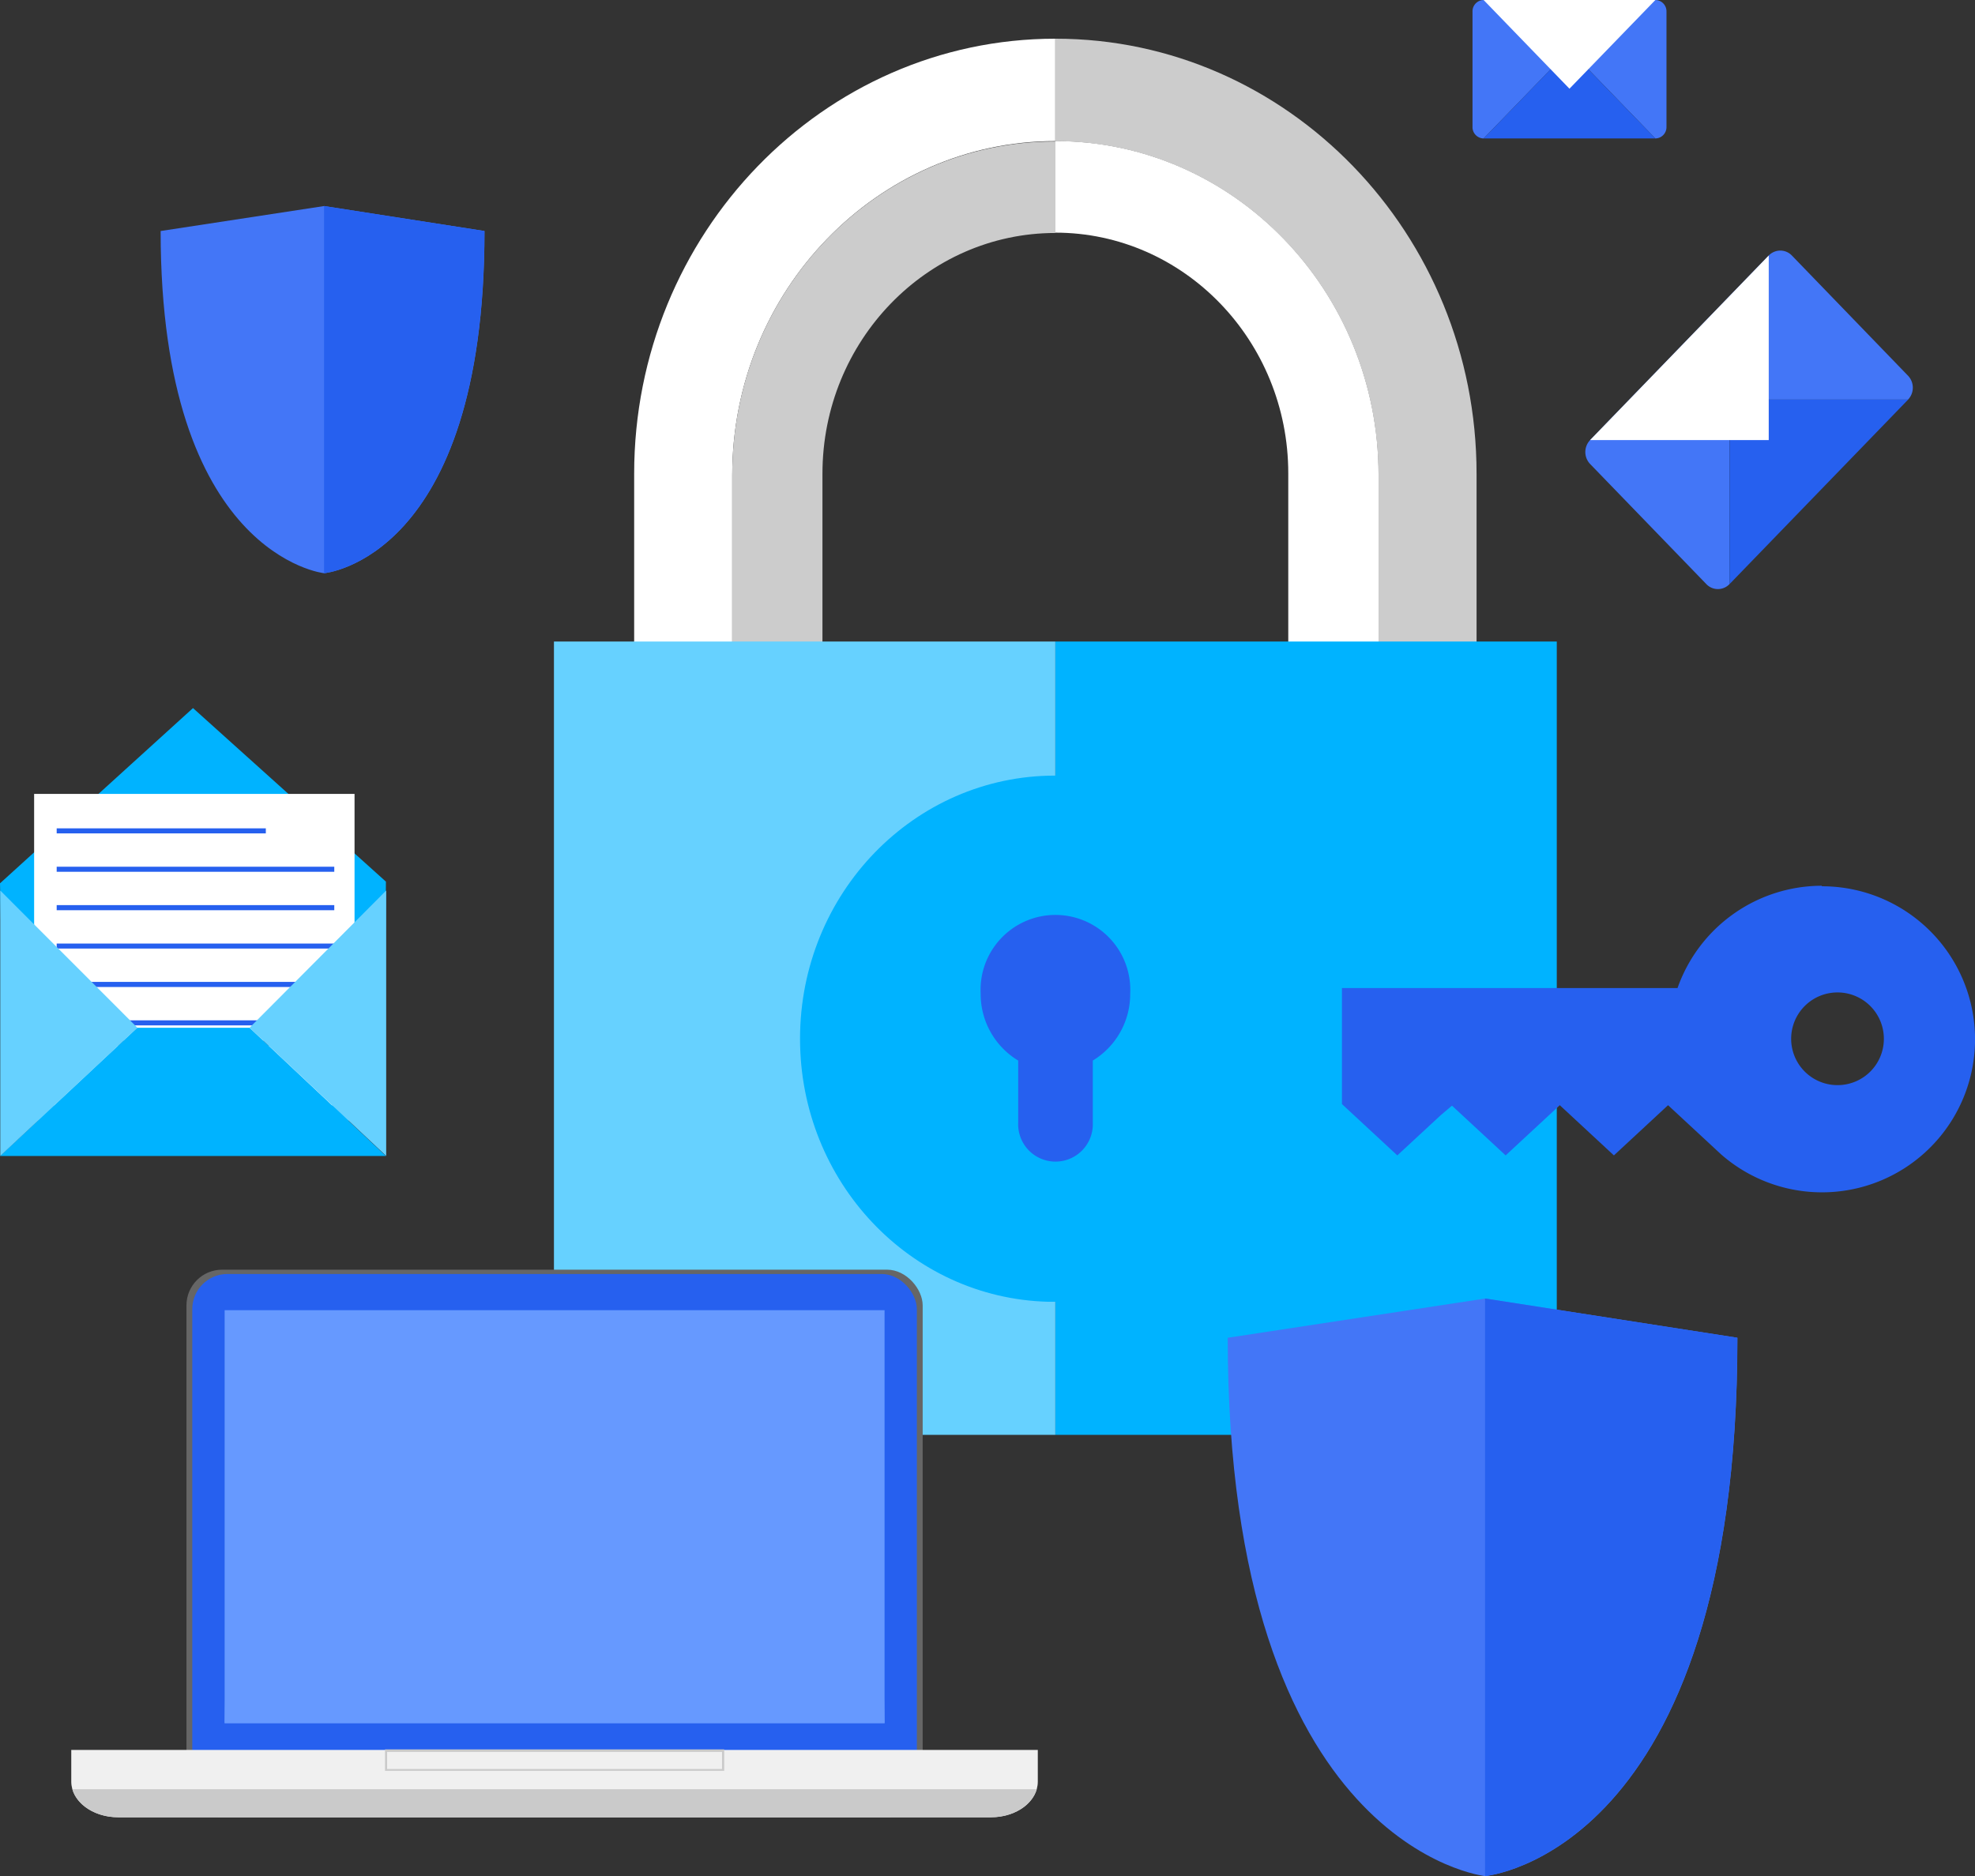
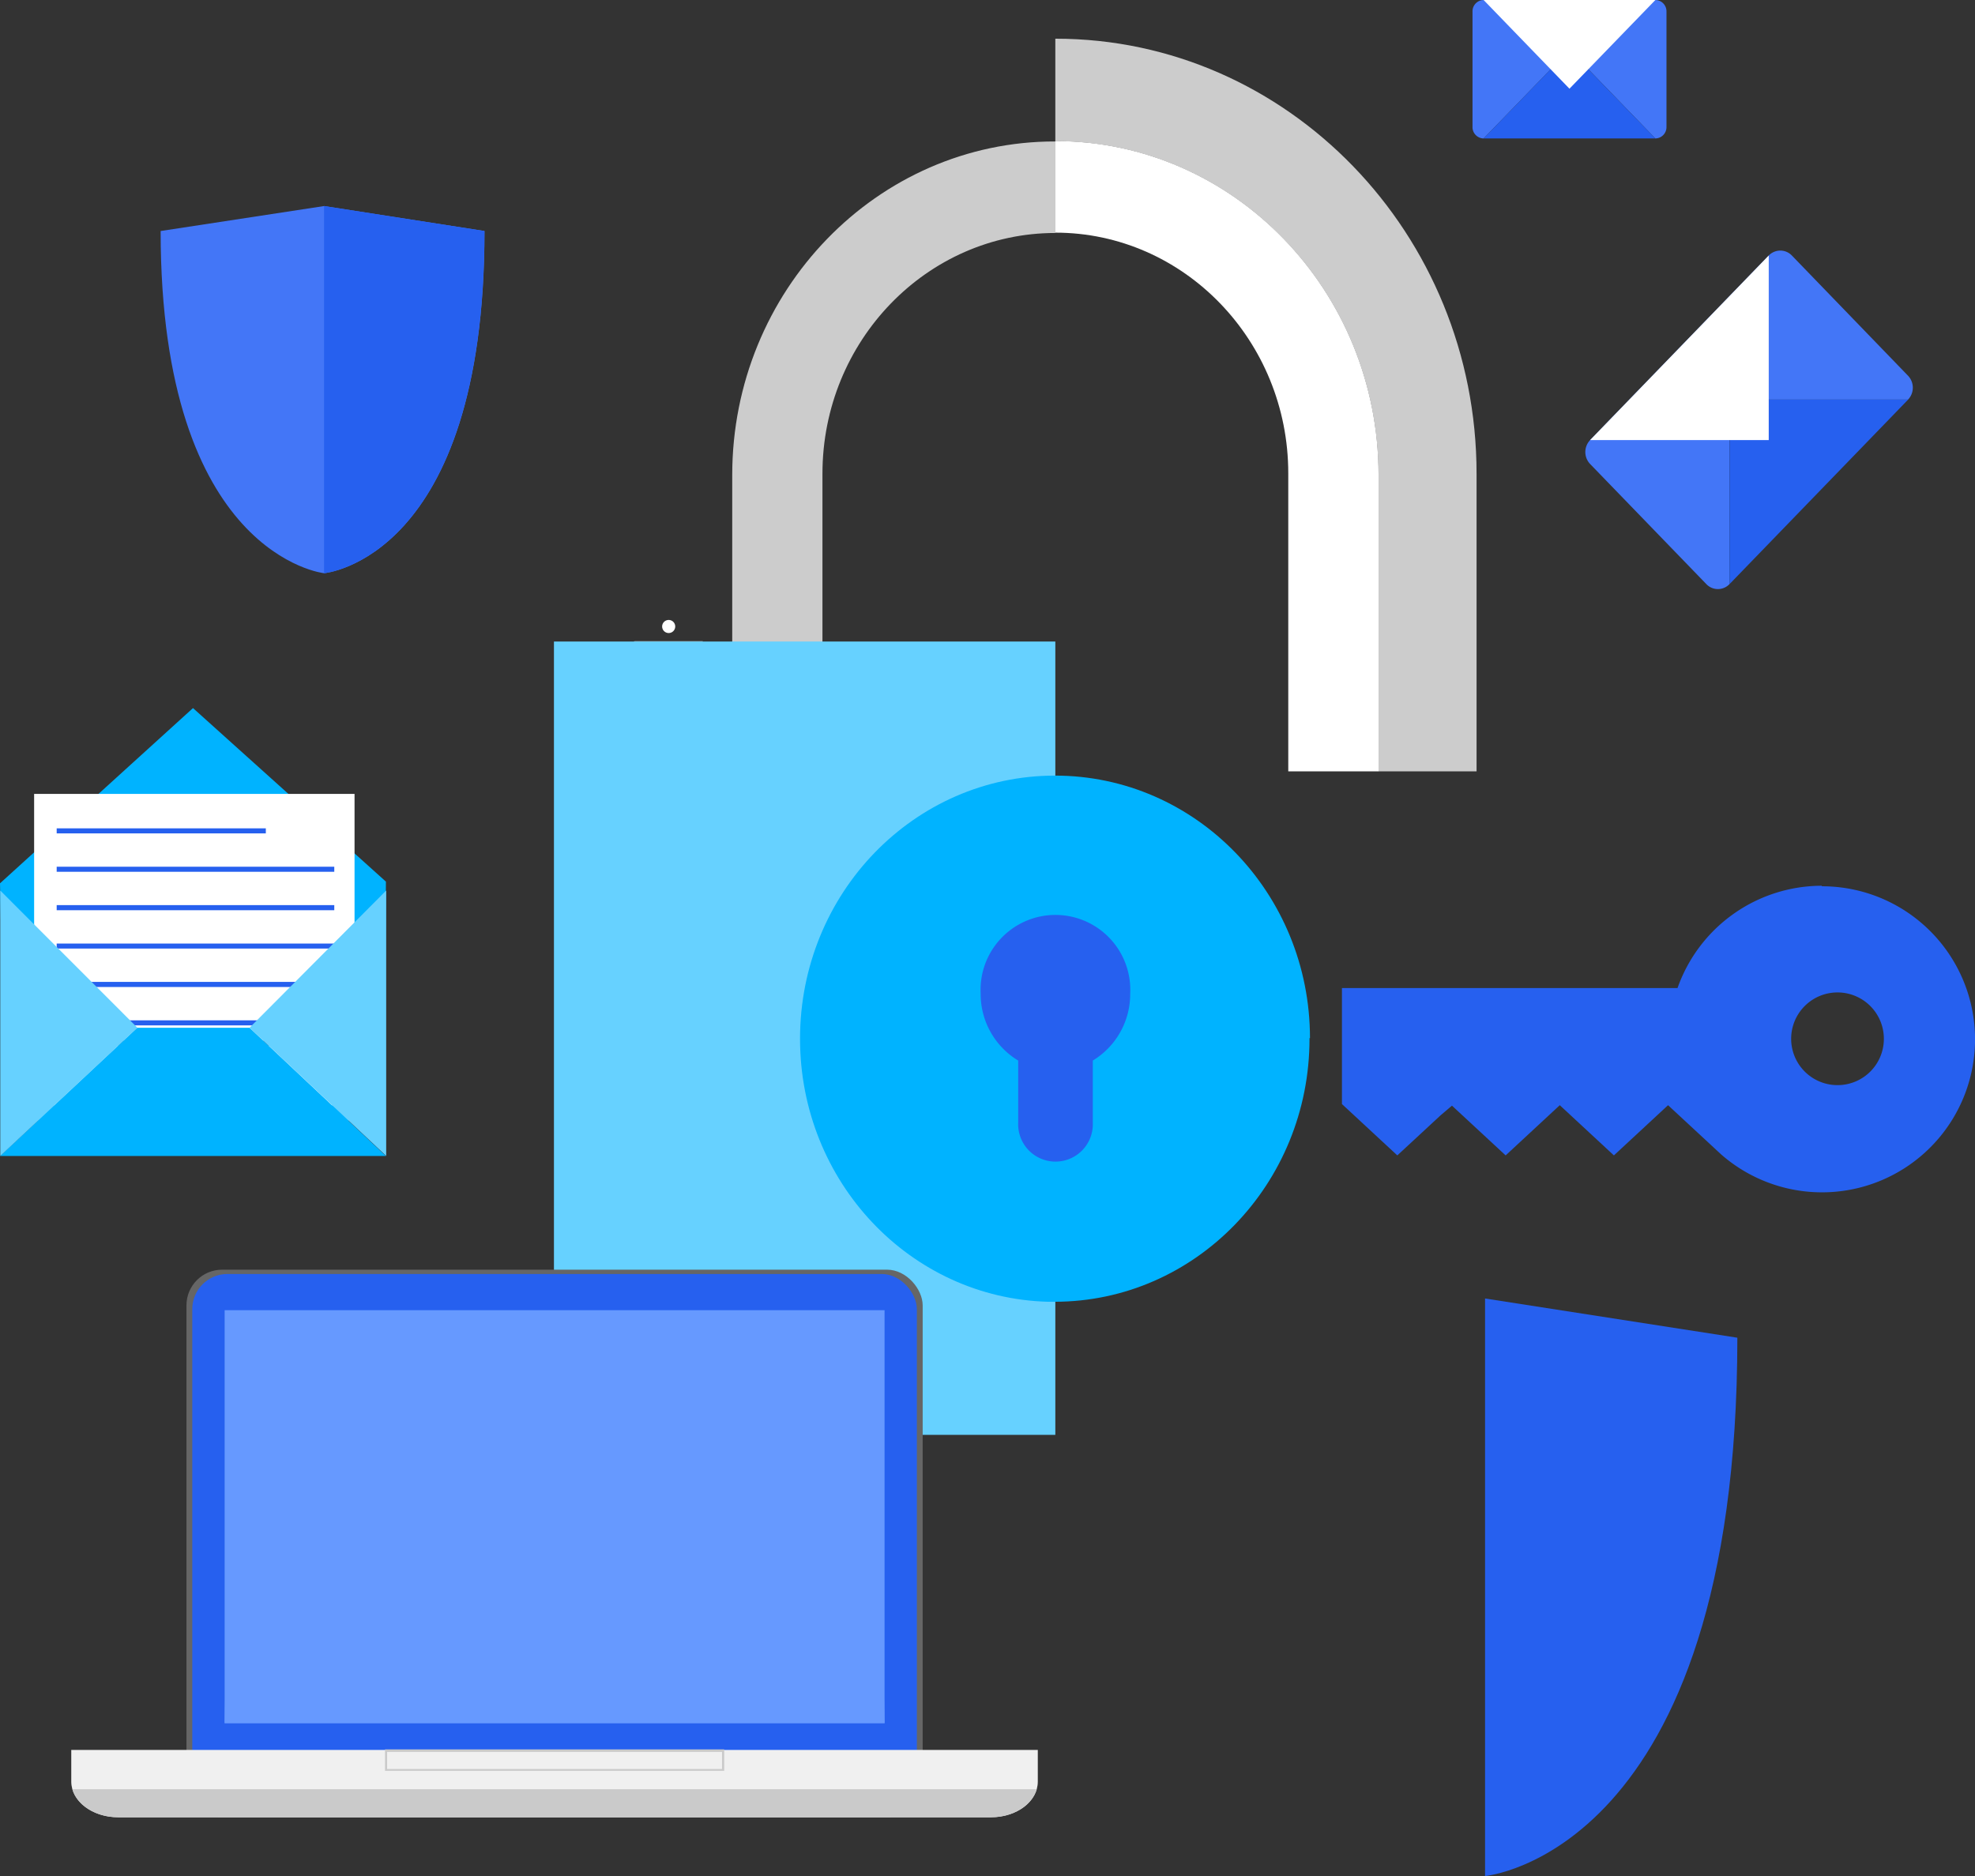
<svg xmlns="http://www.w3.org/2000/svg" viewBox="0 0 302.09 287">
  <rect x="0" y="0" width="302.09" height="287" fill="#333333" stroke="none" />
  <defs>
    <style>.cls-1{fill:#dad9d9}.cls-4{fill:#5d7386}.cls-5{fill:#00b3ff}.cls-6{fill:#fff}.cls-7{fill:#2660ef}.cls-9{fill:#66d1ff}.cls-13{fill:#4376f7}.cls-16{fill:#cacaca}.cls-17{fill:#69f}</style>
  </defs>
  <g id="Слой_2" data-name="Слой 2">
    <g id="Слой_1-2" data-name="Слой 1">
      <path class="cls-1" d="M10.63 171.06a7.73 7.73 0 0 1-7-4.59l3.59-1a4.1 4.1 0 0 0 3.46 1.92 4 4 0 0 0 .81-.08l6.89-1.4a4.09 4.09 0 0 0 3.21-3.91l3.59-1a7.71 7.71 0 0 1-6.12 8.43l-6.89 1.4a7.7 7.7 0 0 1-1.54.16m-8-8.74a7.72 7.72 0 0 1 6.15-8l6.89-1.4a7.7 7.7 0 0 1 8.4 4l-3.67 1a4.09 4.09 0 0 0-3.2-1.55 4 4 0 0 0-.81.08l-6.89 1.4a4.09 4.09 0 0 0-3.22 3.46l-3.66 1" />
      <path class="cls-1" d="M19.69 162.47a1.94 1.94 0 0 1-1.87-1.47l-.1-.37a1.94 1.94 0 0 1 1.37-2.37l1.32-.35 3.67-1 4.72-1.26a31.33 31.33 0 0 1-1.47 4.79l-2.15.57-3.59 1-1.4.37a1.88 1.88 0 0 1-.5.07" />
      <path d="M30.87 159.55a43.7 43.7 0 0 0 .47-4.51h.24a1.94 1.94 0 0 1 1.87 1.44l.1.37a1.94 1.94 0 0 1-1.37 2.37l-1.31.35" fill="#1d8c97" />
      <path d="M27.32 160.5a31.33 31.33 0 0 0 1.47-4.79l2.28-.61h.26a43.7 43.7 0 0 1-.47 4.51l-3.54.95" fill="#bfbdbc" />
      <path class="cls-4" d="M1.72 161.41L2 162.9a7.71 7.71 0 0 0 9.09 6l6.91-1.4a7.71 7.71 0 0 0 6-9.09l-.3-1.48a7.71 7.71 0 0 0-9.09-6l-6.89 1.4a7.71 7.71 0 0 0-6 9.09zm3.56-.73a4.08 4.08 0 0 1 3.18-4.8l6.89-1.4a4.08 4.08 0 0 1 4.8 3.18l.3 1.48a4.08 4.08 0 0 1-3.18 4.8l-6.89 1.4a4.08 4.08 0 0 1-4.8-3.18l-.3-1.48" />
      <path class="cls-4" d="M32.38 154.47l.1.37a1.94 1.94 0 0 1-1.37 2.37l-12 3.2a1.94 1.94 0 0 1-2.35-1.41l-.1-.37A1.94 1.94 0 0 1 18 156.3l12-3.2a1.94 1.94 0 0 1 2.37 1.37z" />
      <path class="cls-5" d="M0 135.13l29.52-26.81 29.51 26.55-.25 36.56H.77L0 135.13z" />
      <path class="cls-6" d="M54.23 169.11H5.22v-47.66h49.01v47.66z" />
      <path class="cls-7" d="M40.66 127.49H8.67v-.77h31.99v.77zm10.47 5.87H8.67v-.77h42.46v.77zm0 5.88H8.67v-.78h42.46v.78zm0 5.87H8.67v-.77h42.46v.77zm0 5.88H8.67v-.78h42.46v.78zm0 5.87H8.67v-.77h42.46v.77z" />
      <path fill="#54677c" d="M51.13 159.97H8.67v-.78h42.46v.78z" />
      <path class="cls-5" d="M0 176.84h59.03l-20.86-19.62H20.98L0 176.84z" />
      <path class="cls-9" d="M.04 176.83v-40.6l20.98 20.99L.04 176.83zm59.03 0v-40.6l-20.9 20.99 20.9 19.61z" />
      <path class="cls-6" d="M103.28 95.84a1 1 0 1 1-1-1 1 1 0 0 1 1 1z" />
      <path fill="#959595" d="M107.49 98.07H97.03l10.46 10.82V98.07z" />
      <path d="M109.86 105.75h-5.41L97 98.07v7.67h-2.35a1.83 1.83 0 0 0-1.8 1.86v1.28h18.81v-1.28a1.83 1.83 0 0 0-1.8-1.86z" fill="#e2e3e4" />
-       <path class="cls-6" d="M161.42 21.59V5.92C125.92 5.92 97 35.77 97 72.46V118h15V72.67c0-28.17 22.17-51.09 49.43-51.09z" />
      <path d="M161.42 5.92v15.67c27.26 0 49.43 22.92 49.43 51.09V118h15V72.46c0-36.69-28.89-66.54-64.39-66.54zM112 72.67V118h13.8V72.46c0-20.3 16-36.82 35.63-36.82v-14C134.17 21.59 112 44.5 112 72.67z" fill="#ccc" />
      <path class="cls-6" d="M161.42 21.59v14c19.65 0 35.63 16.52 35.63 36.82V118h13.81V72.67c0-28.17-22.17-51.09-49.43-51.09z" />
-       <path class="cls-5" d="M238.12 98.14h-76.7V219.5h76.7V98.14z" />
+       <path class="cls-5" d="M238.12 98.14h-76.7h76.7V98.14z" />
      <path class="cls-9" d="M84.73 98.14V219.5h76.69V98.14H84.73z" />
      <path class="cls-5" d="M200.37 158.82c0-22.19-17.47-40.17-39-40.17s-39 18-39 40.26c0 21.88 16.88 39.67 37.93 40.23h1c21.52 0 39-18 39-40.26v-.09z" />
      <path class="cls-7" d="M172.87 152a11.45 11.45 0 1 0-22.87 0 11.88 11.88 0 0 0 5.74 10.24v9.51a5.71 5.71 0 1 0 11.41 0v-9.51a11.88 11.88 0 0 0 5.72-10.24z" />
      <path class="cls-13" d="M49.57 87.69s-25-2.67-25-52.35l25-3.82 24.54 3.82c0 50.25-24.54 52.35-24.54 52.35z" />
      <path class="cls-7" d="M49.57 87.69V31.52l24.53 3.82c0 50.25-24.54 52.35-24.54 52.35z" />
-       <path class="cls-13" d="M227.15 287s-39.36-4.21-39.36-82.35l39.36-6 38.6 6c0 79-38.6 82.35-38.6 82.35z" />
      <path class="cls-7" d="M227.15 287v-88.36l38.59 6c0 79-38.6 82.35-38.6 82.35z" />
      <path class="cls-13" d="M270.54 39.09l-13.66 14.12-13.66 14.11a2.65 2.65 0 0 0 0 3.66L261 89.36a2.44 2.44 0 0 0 3.53 0V61.13h27.32a2.65 2.65 0 0 0 0-3.65l-17.77-18.39a2.45 2.45 0 0 0-3.54 0z" />
      <path class="cls-7" d="M264.54 89.36l27.32-28.23h-27.31l-.01 28.23z" />
      <path class="cls-6" d="M270.54 39.09l-27.32 28.23h27.32V39.09z" />
      <path class="cls-13" d="M253.2 0h-26.27a1.73 1.73 0 0 0-1.7 1.76v17.67a1.73 1.73 0 0 0 1.7 1.75l13.14-13.56 13.13 13.56a1.73 1.73 0 0 0 1.7-1.75V1.76A1.73 1.73 0 0 0 253.2 0z" />
      <path class="cls-7" d="M226.93 21.18h26.27L240.06 7.62l-13.13 13.56z" />
      <path class="cls-6" d="M253.2 0h-26.27l13.13 13.57L253.2 0z" />
      <path class="cls-7" d="M281.06 166a7.09 7.09 0 1 1 7.09-7.08 7.08 7.08 0 0 1-7.09 7.08zm-2.38-30.5a23.42 23.42 0 0 0-22.09 15.65h-51.33v17.75l.08.07 8.39 7.78 6.64-6.15 1.72-1.46 8.21 7.61 8.28-7.68 8.28 7.68 8.28-7.68 8.1 7.51a23.41 23.41 0 1 0 15.4-41z" />
      <rect x="28.52" y="194.23" width="112.61" height="83.77" rx="5.46" ry="5.46" fill="#666" />
      <rect class="cls-7" x="29.41" y="194.89" width="110.83" height="82.45" rx="5.38" ry="5.38" />
      <path d="M10.9 267.7v4.84c0 3 3.21 5.46 7.17 5.46h133.5c4 0 7.17-2.45 7.17-5.46v-4.84z" fill="#f0f0f0" />
      <path class="cls-16" d="M11.07 273.71c.7 2.45 3.57 4.29 7 4.29h133.51c3.43 0 6.29-1.84 7-4.29z" />
      <path class="cls-17" d="M34.36 200.43H135.3v63.17H34.36z" />
      <path class="cls-17" d="M135.3 263.6H34.36l1.37-61.45h98.19l1.38 61.45z" />
      <path class="cls-16" d="M110.44 270.62H59.21V268h51.23zm.33-3H58.89v3.28h51.88z" />
    </g>
  </g>
</svg>